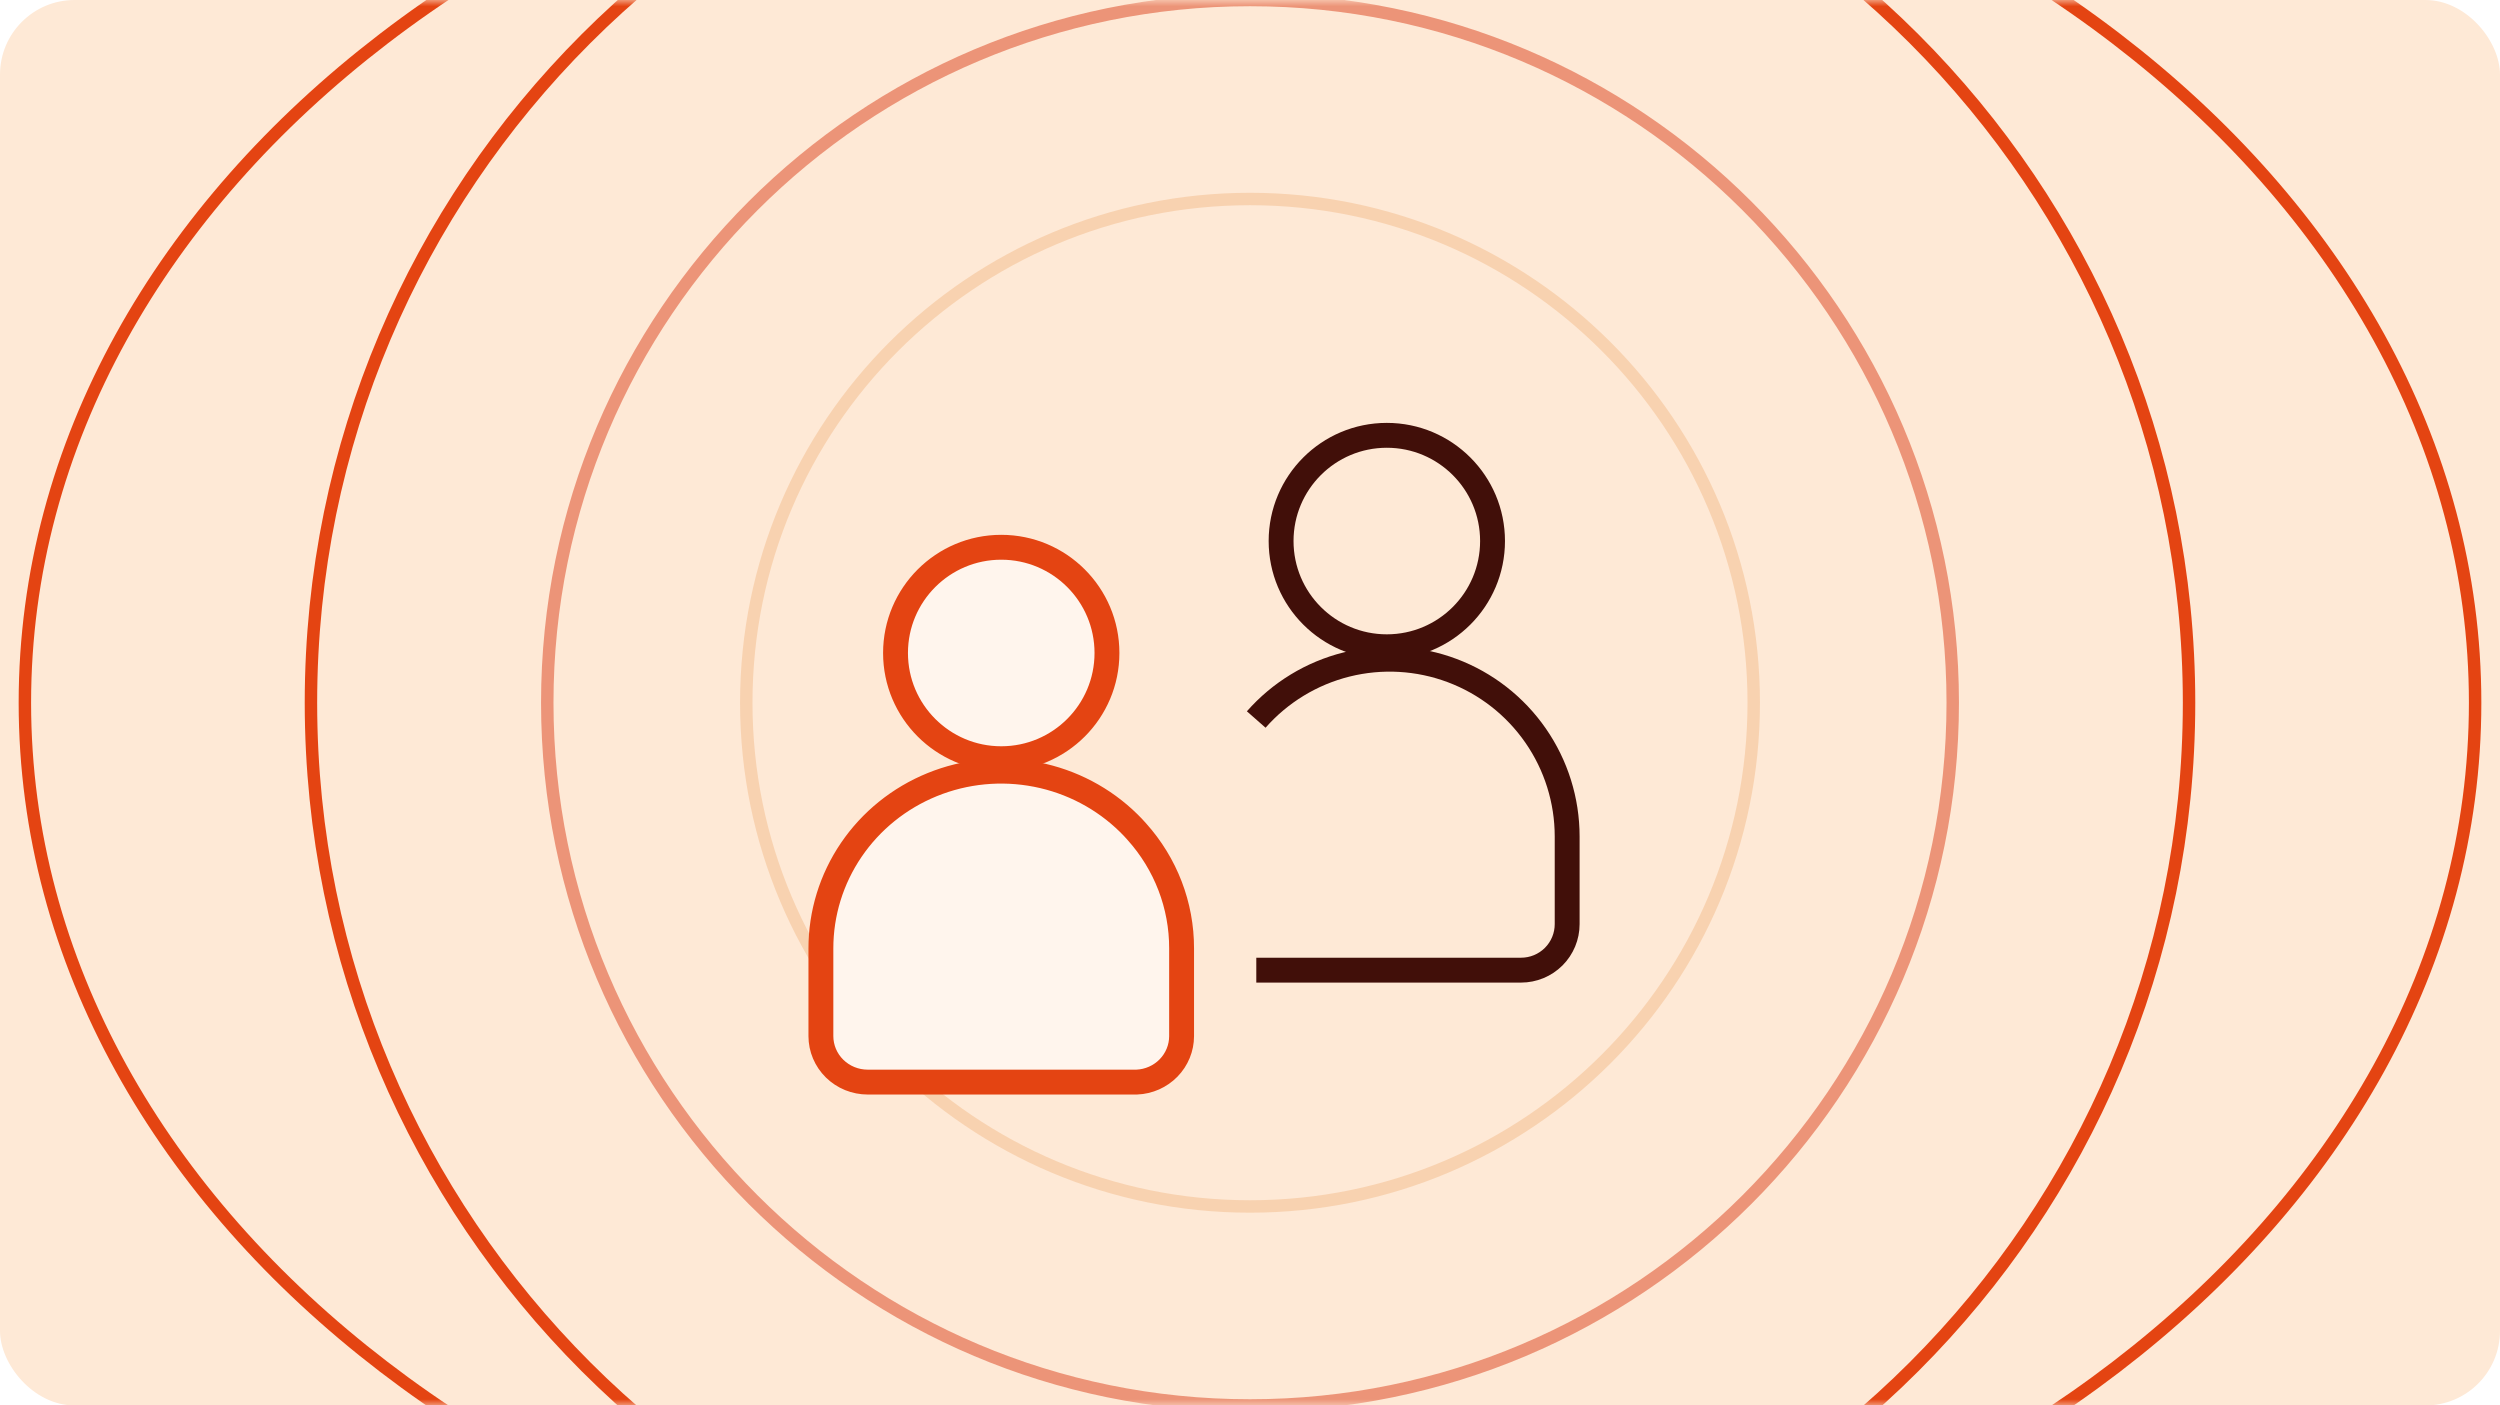
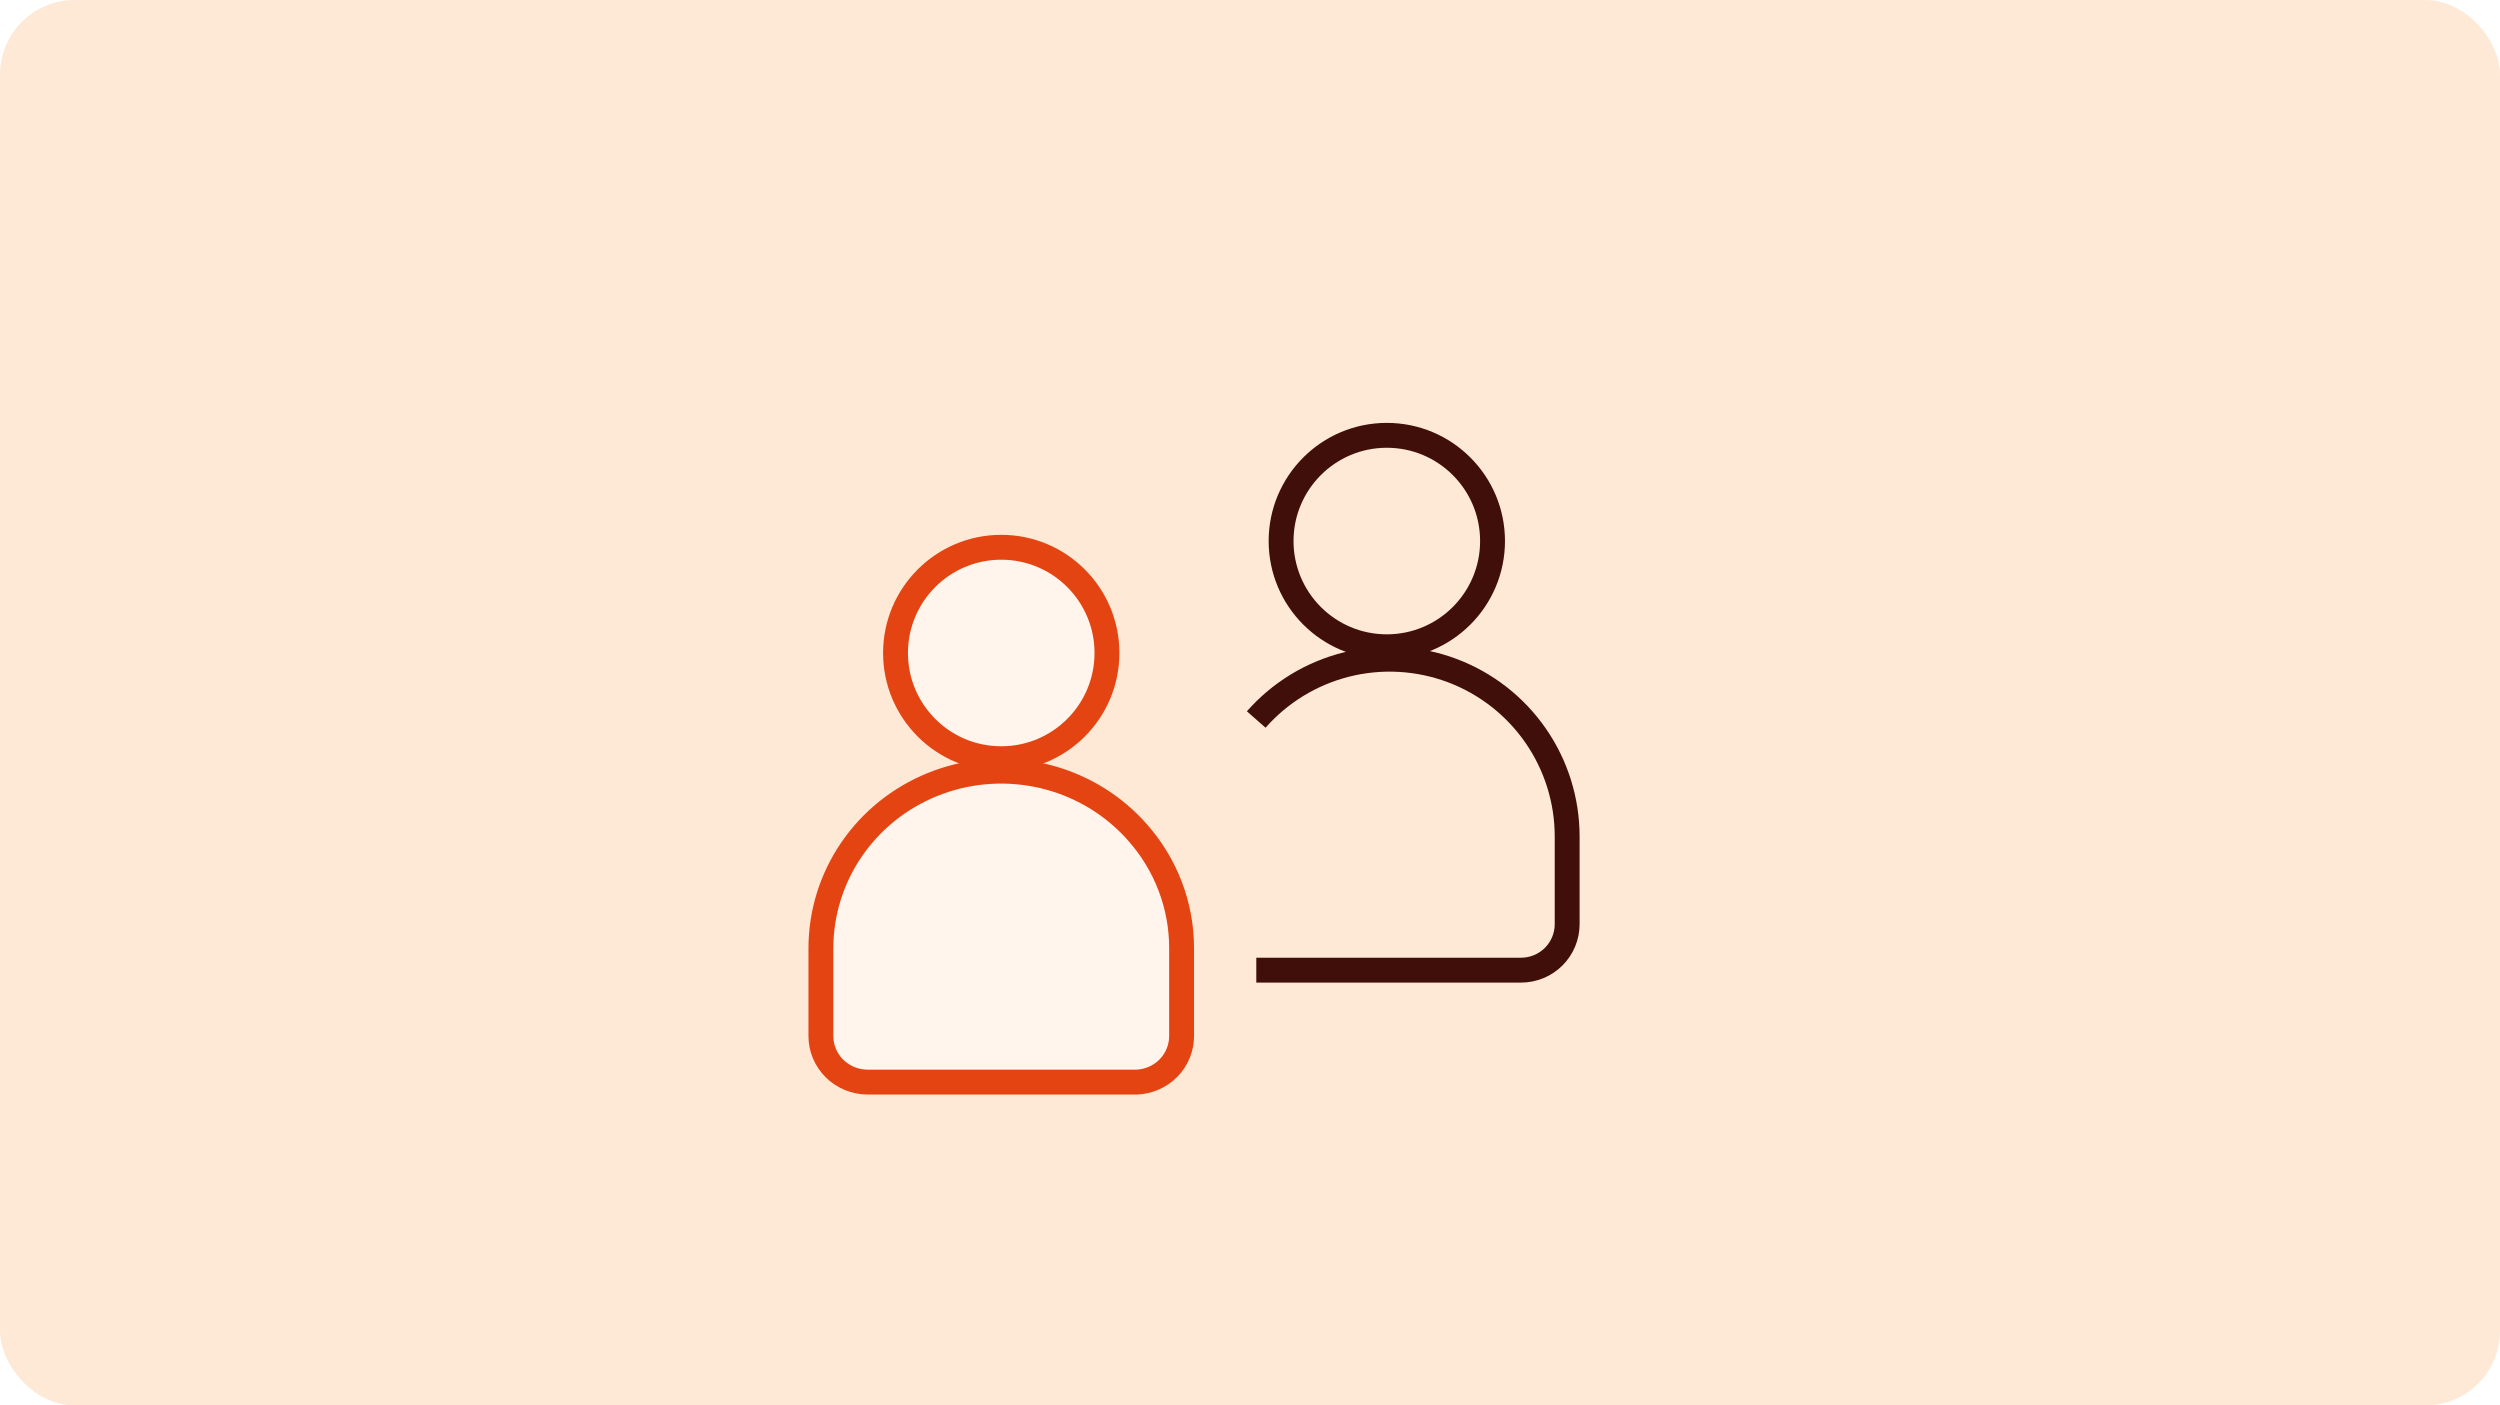
<svg xmlns="http://www.w3.org/2000/svg" width="201" height="113" viewBox="0 0 201 113" fill="none">
  <rect width="201" height="113" rx="6" fill="#FEE9D6" />
  <path d="M101.006 78H122.296C122.782 78 123.264 77.904 123.713 77.718C124.163 77.532 124.571 77.26 124.915 76.917C125.259 76.573 125.532 76.165 125.718 75.716C125.904 75.268 126 74.787 126 74.301V67.249C125.999 64.352 125.114 61.523 123.462 59.141C121.811 56.759 119.472 54.935 116.756 53.914C114.041 52.893 111.078 52.723 108.263 53.426C105.448 54.129 102.915 55.672 101 57.849" stroke="#410F09" stroke-width="2" stroke-miterlimit="10" />
  <g filter="url(#filter0_dddd_719_11348)">
    <path d="M90.5 52C95.194 52 99 48.194 99 43.5C99 38.806 95.194 35 90.5 35C85.806 35 82 38.806 82 43.5C82 48.194 85.806 52 90.5 52Z" fill="#FFF5ED" />
    <path d="M90.5 52C95.194 52 99 48.194 99 43.5C99 38.806 95.194 35 90.5 35C85.806 35 82 38.806 82 43.5C82 48.194 85.806 52 90.5 52Z" stroke="#E44412" stroke-width="2" stroke-miterlimit="10" />
  </g>
  <mask id="mask0_719_11348" style="mask-type:alpha" maskUnits="userSpaceOnUse" x="0" y="0" width="201" height="113">
-     <rect width="201" height="113" rx="6" fill="#FEE9D6" />
-   </mask>
+     </mask>
  <g mask="url(#mask0_719_11348)">
    <path d="M100.5 97C122.868 97 141 78.868 141 56.5C141 34.133 122.868 16 100.5 16C78.132 16 60 34.133 60 56.5C60 78.868 78.132 97 100.5 97Z" stroke="#F8D2B0" stroke-miterlimit="10" />
    <path d="M100.5 113C131.704 113 157 87.704 157 56.5C157 25.296 131.704 0 100.5 0C69.296 0 44 25.296 44 56.5C44 87.704 69.296 113 100.5 113Z" stroke="#EC9478" stroke-miterlimit="10" />
    <path d="M100.5 132C142.198 132 176 98.198 176 56.5C176 14.803 142.198 -19 100.5 -19C58.803 -19 25 14.803 25 56.5C25 98.198 58.803 132 100.5 132Z" stroke="#E44412" stroke-miterlimit="10" />
    <path d="M100.5 132C154.9 132 199 98.198 199 56.5C199 14.803 154.9 -19 100.5 -19C46.1 -19 2 14.803 2 56.5C2 98.198 46.1 132 100.5 132Z" stroke="#E44412" stroke-miterlimit="10" />
  </g>
  <path d="M111.5 52C116.194 52 120 48.194 120 43.5C120 38.806 116.194 35 111.5 35C106.806 35 103 38.806 103 43.5C103 48.194 106.806 52 111.5 52Z" stroke="#410F09" stroke-width="2" stroke-miterlimit="10" />
  <g filter="url(#filter1_dddd_719_11348)">
    <path d="M101.39 57.854C101.19 57.623 100.973 57.398 100.75 57.179C98.723 55.184 96.14 53.826 93.327 53.275C90.514 52.724 87.598 53.005 84.948 54.084C82.299 55.162 80.034 56.989 78.441 59.333C76.848 61.677 75.999 64.433 76 67.252V74.302C76 75.283 76.397 76.223 77.102 76.917C77.452 77.26 77.866 77.533 78.323 77.719C78.779 77.904 79.269 78 79.763 78H101.396C102.365 77.96 103.281 77.553 103.952 76.865C104.624 76.177 104.999 75.261 105 74.308V67.252C105.008 63.79 103.723 60.446 101.39 57.854Z" fill="#FFF5ED" />
    <path d="M101.39 57.854C101.19 57.623 100.973 57.398 100.75 57.179C98.723 55.184 96.14 53.826 93.327 53.275C90.514 52.724 87.598 53.005 84.948 54.084C82.299 55.162 80.034 56.989 78.441 59.333C76.848 61.677 75.999 64.433 76 67.252V74.302C76 75.283 76.397 76.223 77.102 76.917C77.452 77.26 77.866 77.533 78.323 77.719C78.779 77.904 79.269 78 79.763 78H101.396C102.365 77.96 103.281 77.553 103.952 76.865C104.624 76.177 104.999 75.261 105 74.308V67.252C105.008 63.79 103.723 60.446 101.39 57.854Z" stroke="#E44412" stroke-width="2" stroke-miterlimit="10" />
  </g>
  <defs>
    <filter id="filter0_dddd_719_11348" x="72" y="33" width="29" height="28" filterUnits="userSpaceOnUse" color-interpolation-filters="sRGB">
      <feFlood flood-opacity="0" result="BackgroundImageFix" />
      <feColorMatrix in="SourceAlpha" type="matrix" values="0 0 0 0 0 0 0 0 0 0 0 0 0 0 0 0 0 0 127 0" result="hardAlpha" />
      <feOffset />
      <feGaussianBlur stdDeviation="0.5" />
      <feColorMatrix type="matrix" values="0 0 0 0 0.255 0 0 0 0 0.059 0 0 0 0 0.035 0 0 0 0.2 0" />
      <feBlend mode="normal" in2="BackgroundImageFix" result="effect1_dropShadow_719_11348" />
      <feColorMatrix in="SourceAlpha" type="matrix" values="0 0 0 0 0 0 0 0 0 0 0 0 0 0 0 0 0 0 127 0" result="hardAlpha" />
      <feOffset dx="-1" dy="1" />
      <feGaussianBlur stdDeviation="1" />
      <feColorMatrix type="matrix" values="0 0 0 0 0.255 0 0 0 0 0.059 0 0 0 0 0.035 0 0 0 0.17 0" />
      <feBlend mode="normal" in2="effect1_dropShadow_719_11348" result="effect2_dropShadow_719_11348" />
      <feColorMatrix in="SourceAlpha" type="matrix" values="0 0 0 0 0 0 0 0 0 0 0 0 0 0 0 0 0 0 127 0" result="hardAlpha" />
      <feOffset dx="-3" dy="3" />
      <feGaussianBlur stdDeviation="1.5" />
      <feColorMatrix type="matrix" values="0 0 0 0 0.255 0 0 0 0 0.059 0 0 0 0 0.035 0 0 0 0.1 0" />
      <feBlend mode="normal" in2="effect2_dropShadow_719_11348" result="effect3_dropShadow_719_11348" />
      <feColorMatrix in="SourceAlpha" type="matrix" values="0 0 0 0 0 0 0 0 0 0 0 0 0 0 0 0 0 0 127 0" result="hardAlpha" />
      <feOffset dx="-6" dy="5" />
      <feGaussianBlur stdDeviation="1.5" />
      <feColorMatrix type="matrix" values="0 0 0 0 0.255 0 0 0 0 0.059 0 0 0 0 0.035 0 0 0 0.03 0" />
      <feBlend mode="normal" in2="effect3_dropShadow_719_11348" result="effect4_dropShadow_719_11348" />
      <feBlend mode="normal" in="SourceGraphic" in2="effect4_dropShadow_719_11348" result="shape" />
    </filter>
    <filter id="filter1_dddd_719_11348" x="66" y="51" width="41" height="36" filterUnits="userSpaceOnUse" color-interpolation-filters="sRGB">
      <feFlood flood-opacity="0" result="BackgroundImageFix" />
      <feColorMatrix in="SourceAlpha" type="matrix" values="0 0 0 0 0 0 0 0 0 0 0 0 0 0 0 0 0 0 127 0" result="hardAlpha" />
      <feOffset />
      <feGaussianBlur stdDeviation="0.5" />
      <feColorMatrix type="matrix" values="0 0 0 0 0.255 0 0 0 0 0.059 0 0 0 0 0.035 0 0 0 0.2 0" />
      <feBlend mode="normal" in2="BackgroundImageFix" result="effect1_dropShadow_719_11348" />
      <feColorMatrix in="SourceAlpha" type="matrix" values="0 0 0 0 0 0 0 0 0 0 0 0 0 0 0 0 0 0 127 0" result="hardAlpha" />
      <feOffset dx="-1" dy="1" />
      <feGaussianBlur stdDeviation="1" />
      <feColorMatrix type="matrix" values="0 0 0 0 0.255 0 0 0 0 0.059 0 0 0 0 0.035 0 0 0 0.17 0" />
      <feBlend mode="normal" in2="effect1_dropShadow_719_11348" result="effect2_dropShadow_719_11348" />
      <feColorMatrix in="SourceAlpha" type="matrix" values="0 0 0 0 0 0 0 0 0 0 0 0 0 0 0 0 0 0 127 0" result="hardAlpha" />
      <feOffset dx="-3" dy="3" />
      <feGaussianBlur stdDeviation="1.5" />
      <feColorMatrix type="matrix" values="0 0 0 0 0.255 0 0 0 0 0.059 0 0 0 0 0.035 0 0 0 0.1 0" />
      <feBlend mode="normal" in2="effect2_dropShadow_719_11348" result="effect3_dropShadow_719_11348" />
      <feColorMatrix in="SourceAlpha" type="matrix" values="0 0 0 0 0 0 0 0 0 0 0 0 0 0 0 0 0 0 127 0" result="hardAlpha" />
      <feOffset dx="-6" dy="5" />
      <feGaussianBlur stdDeviation="1.5" />
      <feColorMatrix type="matrix" values="0 0 0 0 0.255 0 0 0 0 0.059 0 0 0 0 0.035 0 0 0 0.03 0" />
      <feBlend mode="normal" in2="effect3_dropShadow_719_11348" result="effect4_dropShadow_719_11348" />
      <feBlend mode="normal" in="SourceGraphic" in2="effect4_dropShadow_719_11348" result="shape" />
    </filter>
  </defs>
</svg>